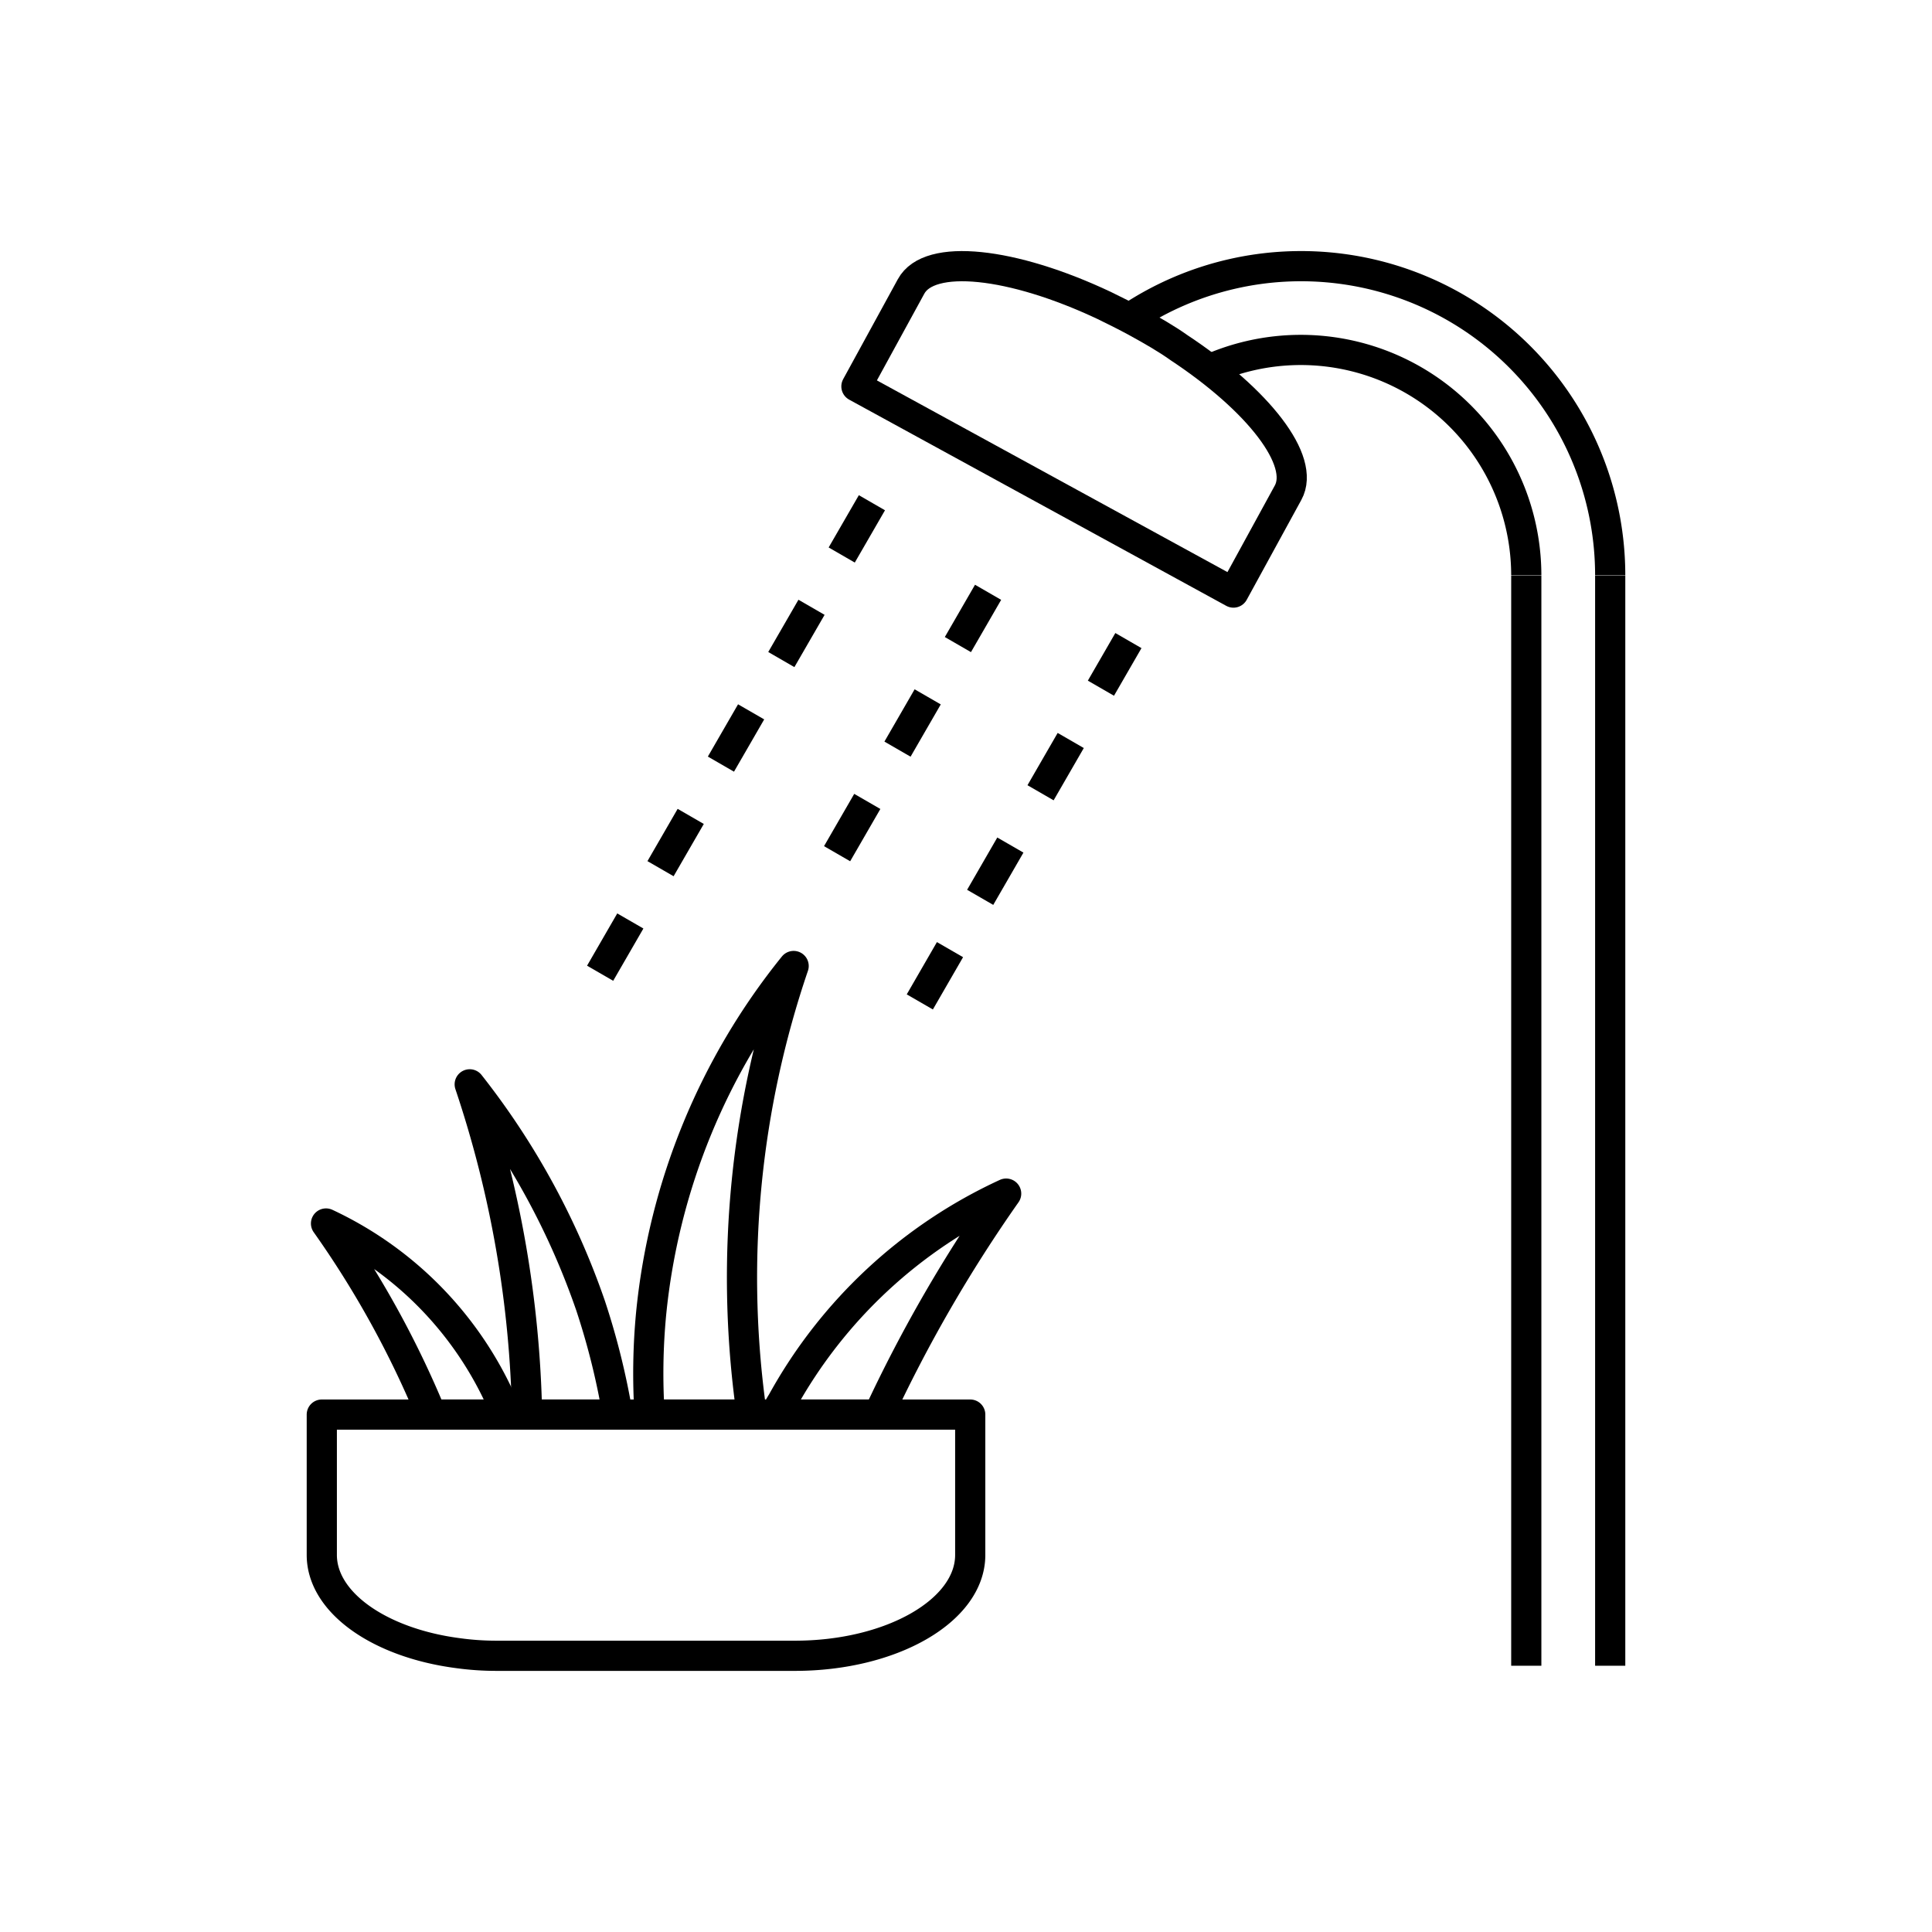
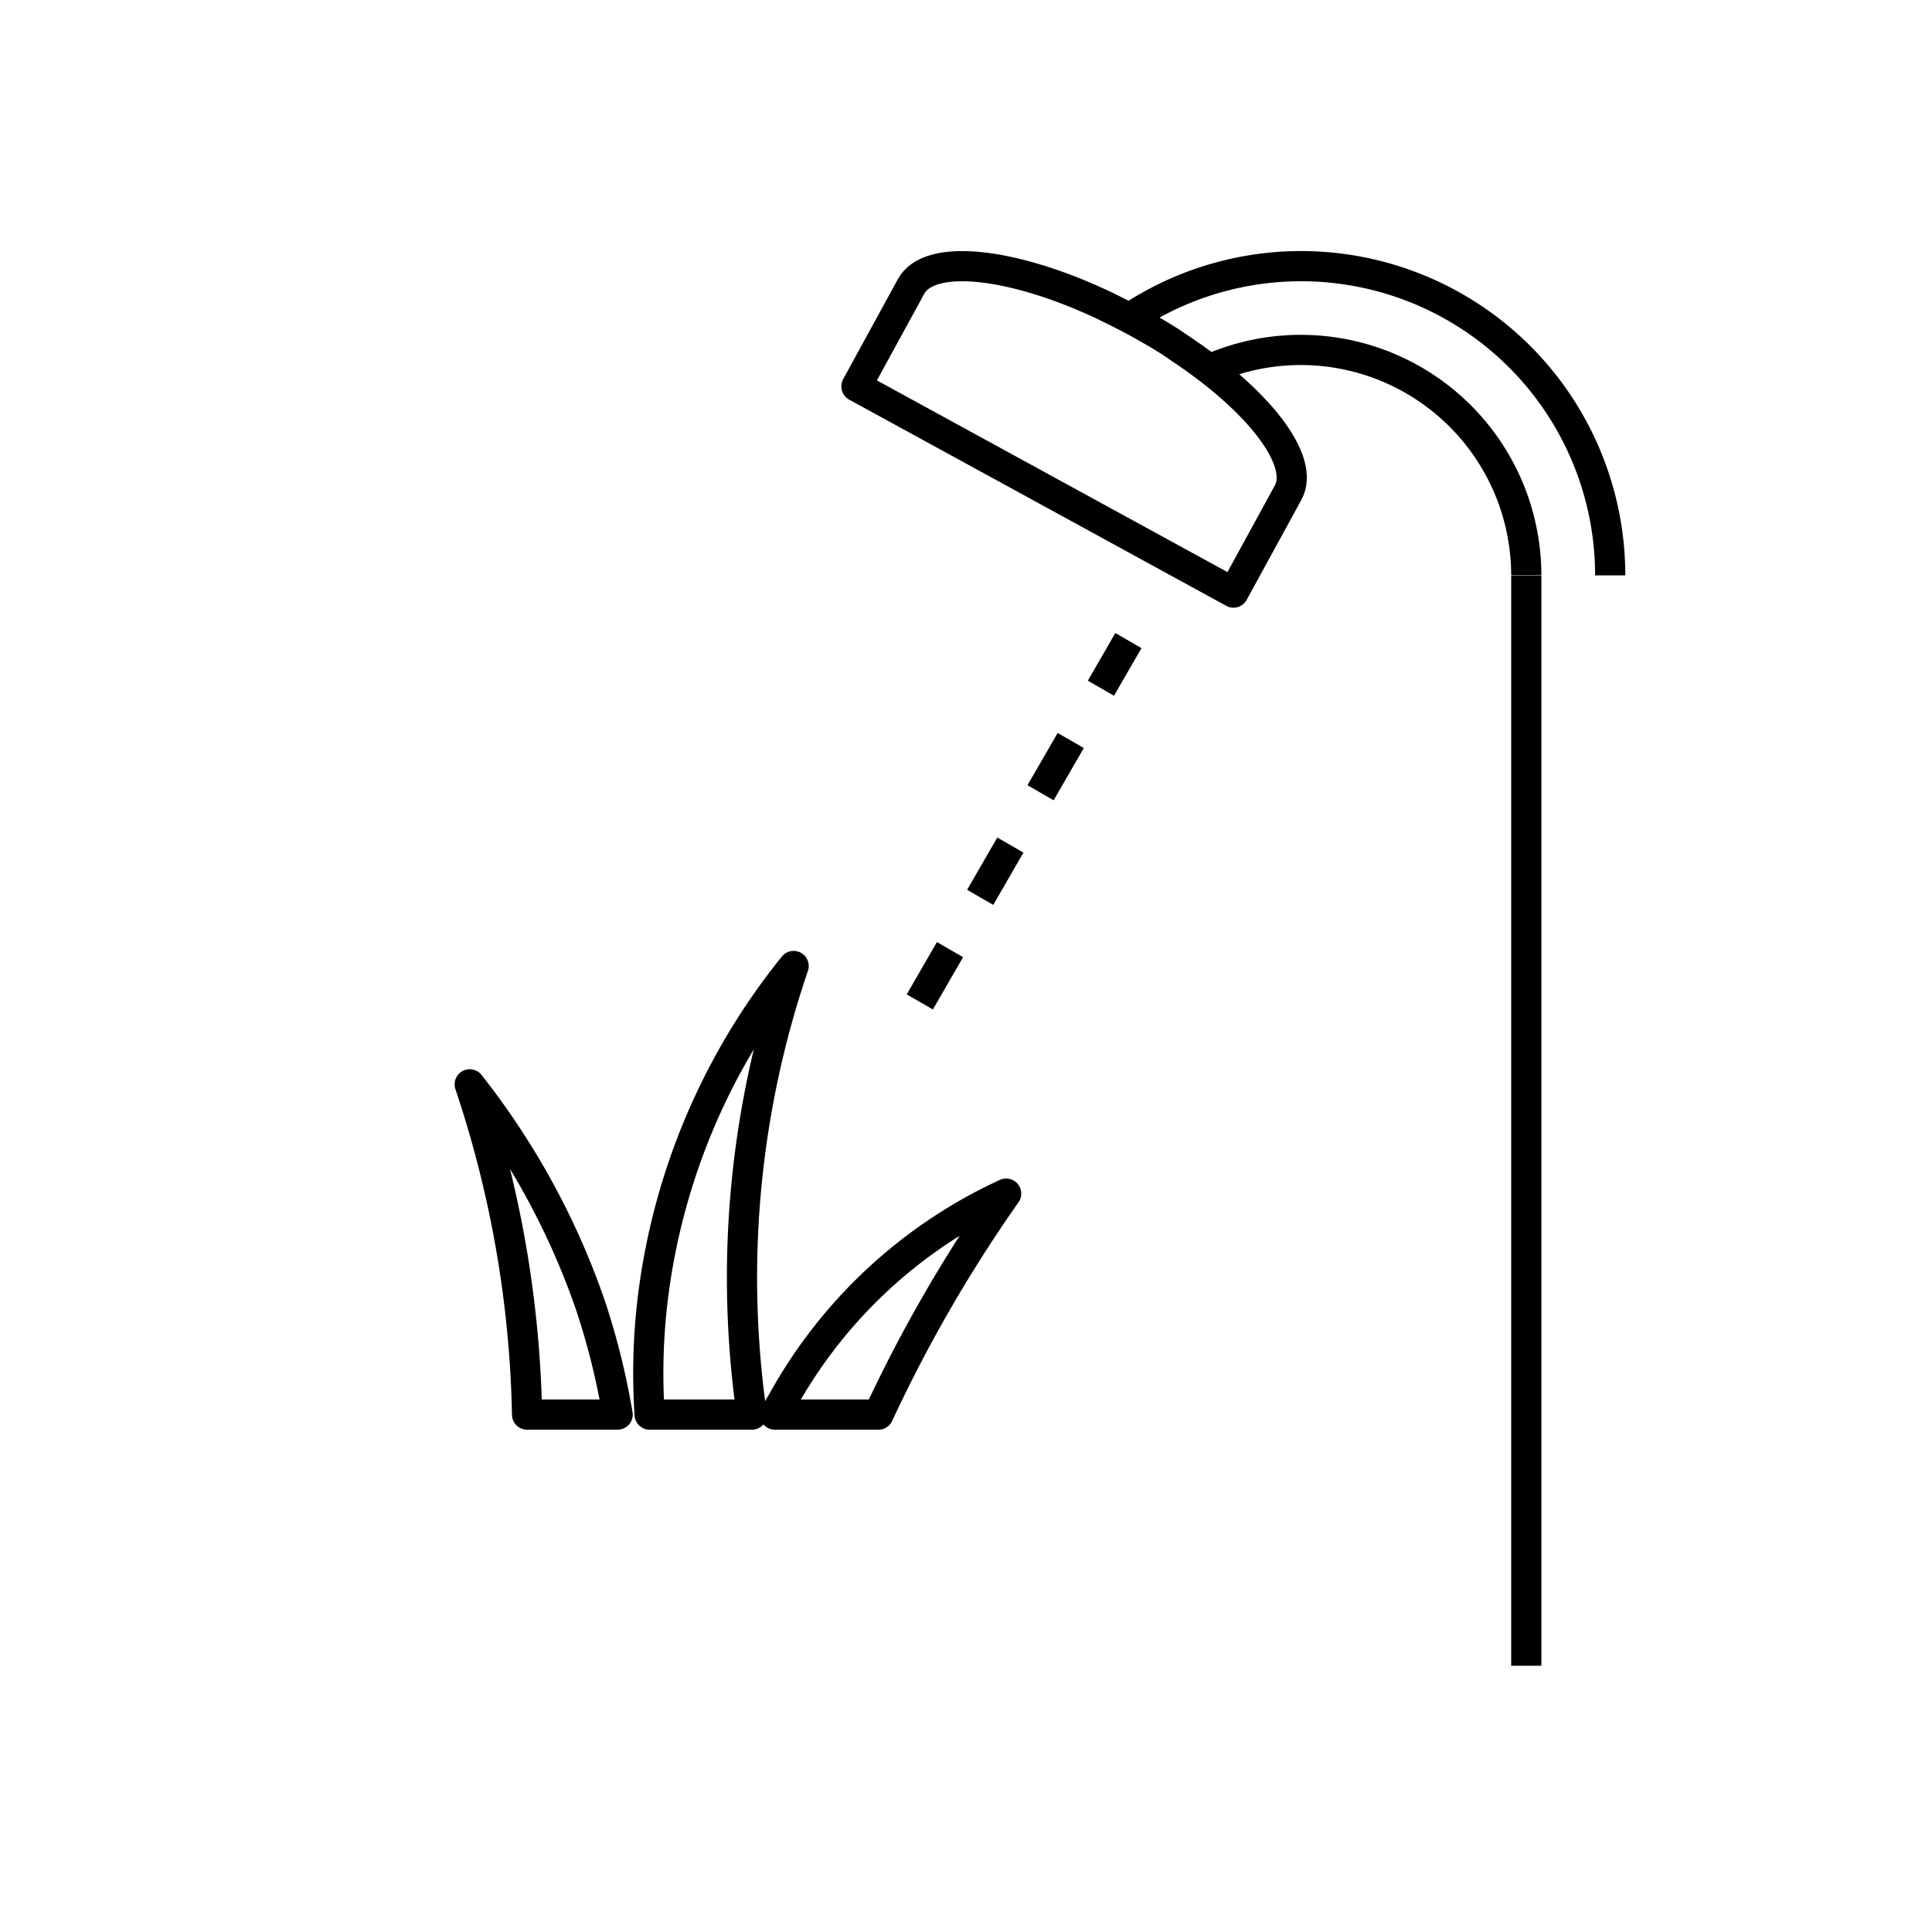
<svg xmlns="http://www.w3.org/2000/svg" id="Layer_1" data-name="Layer 1" viewBox="0 0 64 64">
  <defs>
    <style>.cls-1,.cls-2{fill:none;stroke:#000;stroke-linejoin:round;}.cls-2{stroke-dasharray:2 2;}</style>
  </defs>
  <path class="cls-1" d="M42.67,16.32l-1.81,3.31L28.37,12.8l1.81-3.31c.6-1.11,3.35-.81,6.4.63.35.17.71.35,1.06.54.51.28,1,.56,1.42.86C41.69,13.26,43.25,15.26,42.67,16.32Z" />
-   <line class="cls-1" x1="53.34" y1="55.18" x2="53.34" y2="19.07" />
  <line class="cls-1" x1="50.56" y1="19.07" x2="50.56" y2="55.18" />
-   <path class="cls-1" d="M32.14,46.86v4.65c0,1.84-2.6,3.34-5.81,3.34H16.47a9.33,9.33,0,0,1-1.32-.09c-2.57-.34-4.49-1.67-4.49-3.25V46.86Z" />
-   <path class="cls-1" d="M16.79,46.86h-2.5a32.21,32.21,0,0,0-3.49-6.33A11.86,11.86,0,0,1,16.79,46.86Z" />
  <path class="cls-1" d="M33.33,39.54a47.67,47.67,0,0,0-4.23,7.32H25.67c.08-.14.15-.28.24-.42A16.21,16.21,0,0,1,33.33,39.54Z" />
  <path class="cls-1" d="M24.85,46.47c0,.13,0,.26.06.39H21.52a20.94,20.94,0,0,1,.05-3.35A21.71,21.71,0,0,1,26.29,32,32,32,0,0,0,24.85,46.47Z" />
  <path class="cls-1" d="M20.46,46.86h-3a36.55,36.55,0,0,0-1.9-10.94,25,25,0,0,1,4,7.32A24.22,24.22,0,0,1,20.46,46.86Z" />
  <path class="cls-1" d="M40.07,12.23a7.47,7.47,0,0,1,10.49,6.83" />
  <path class="cls-1" d="M37.43,10.53a10.24,10.24,0,0,1,15.91,8.53" />
-   <line class="cls-2" x1="19.88" y1="32.24" x2="29.03" y2="16.4" />
-   <line class="cls-2" x1="27.73" y1="28.28" x2="33.2" y2="18.81" />
  <line class="cls-2" x1="30.47" y1="33.19" x2="37.38" y2="21.22" />
</svg>